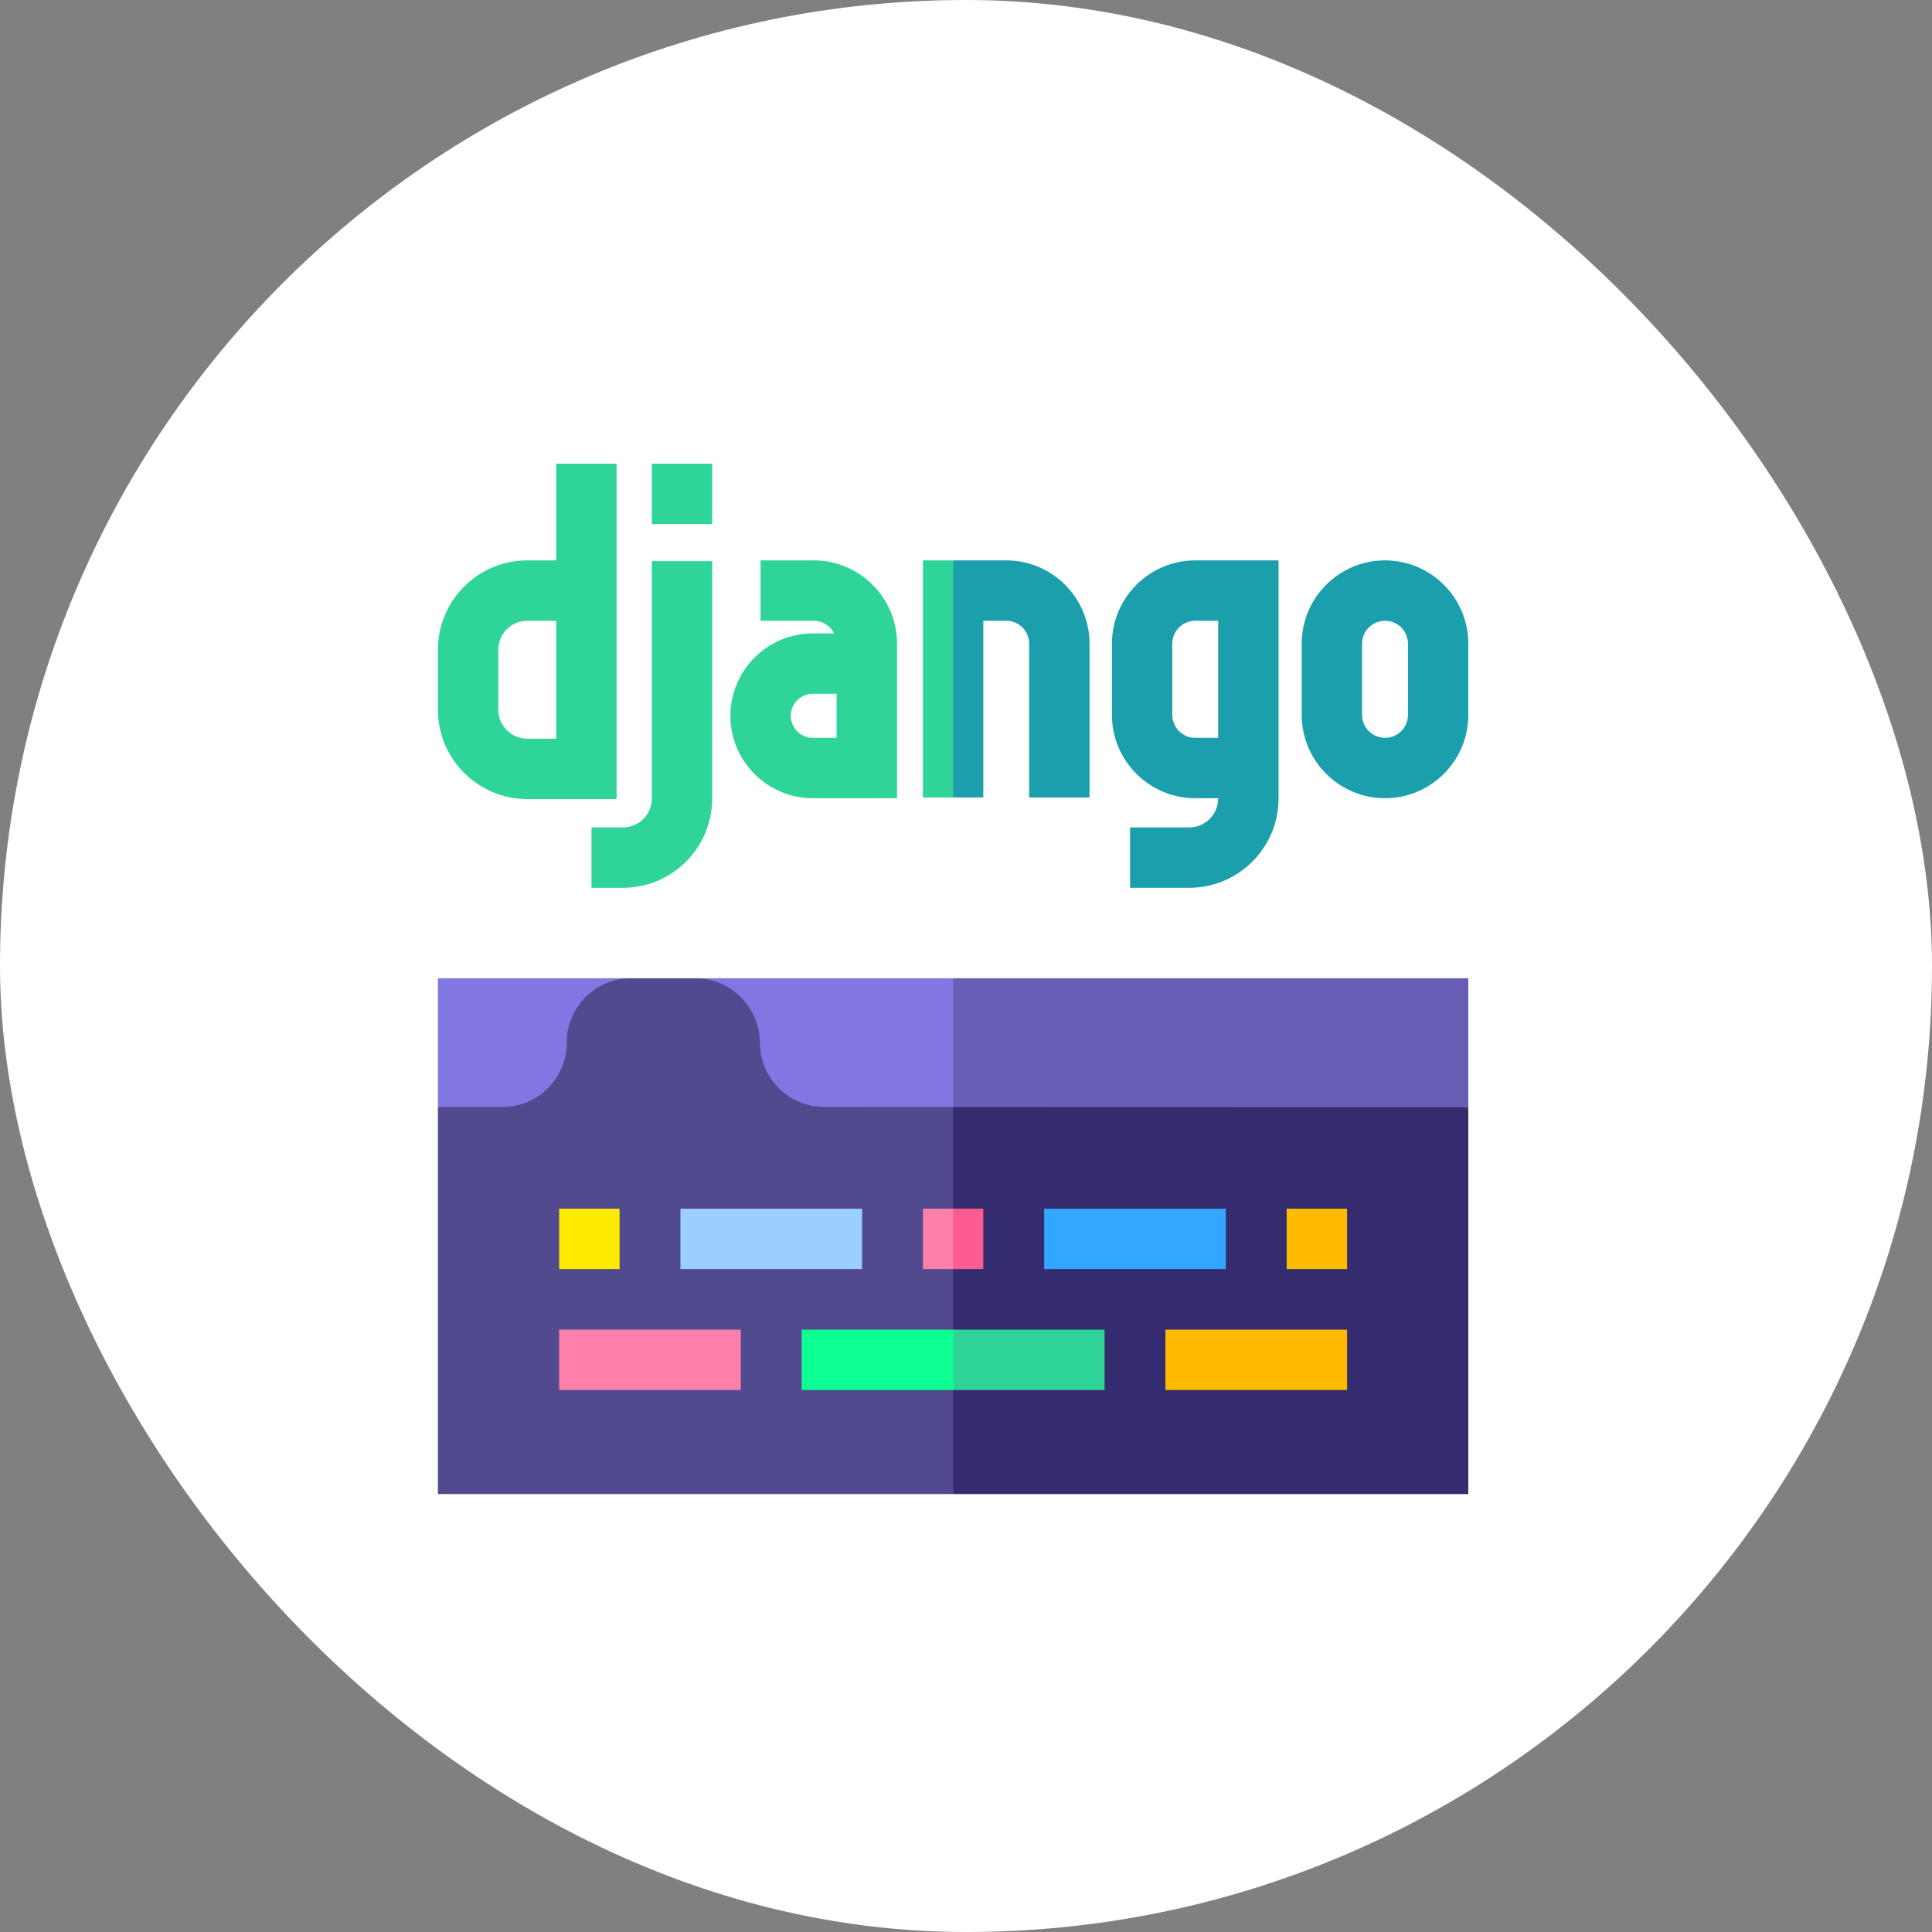
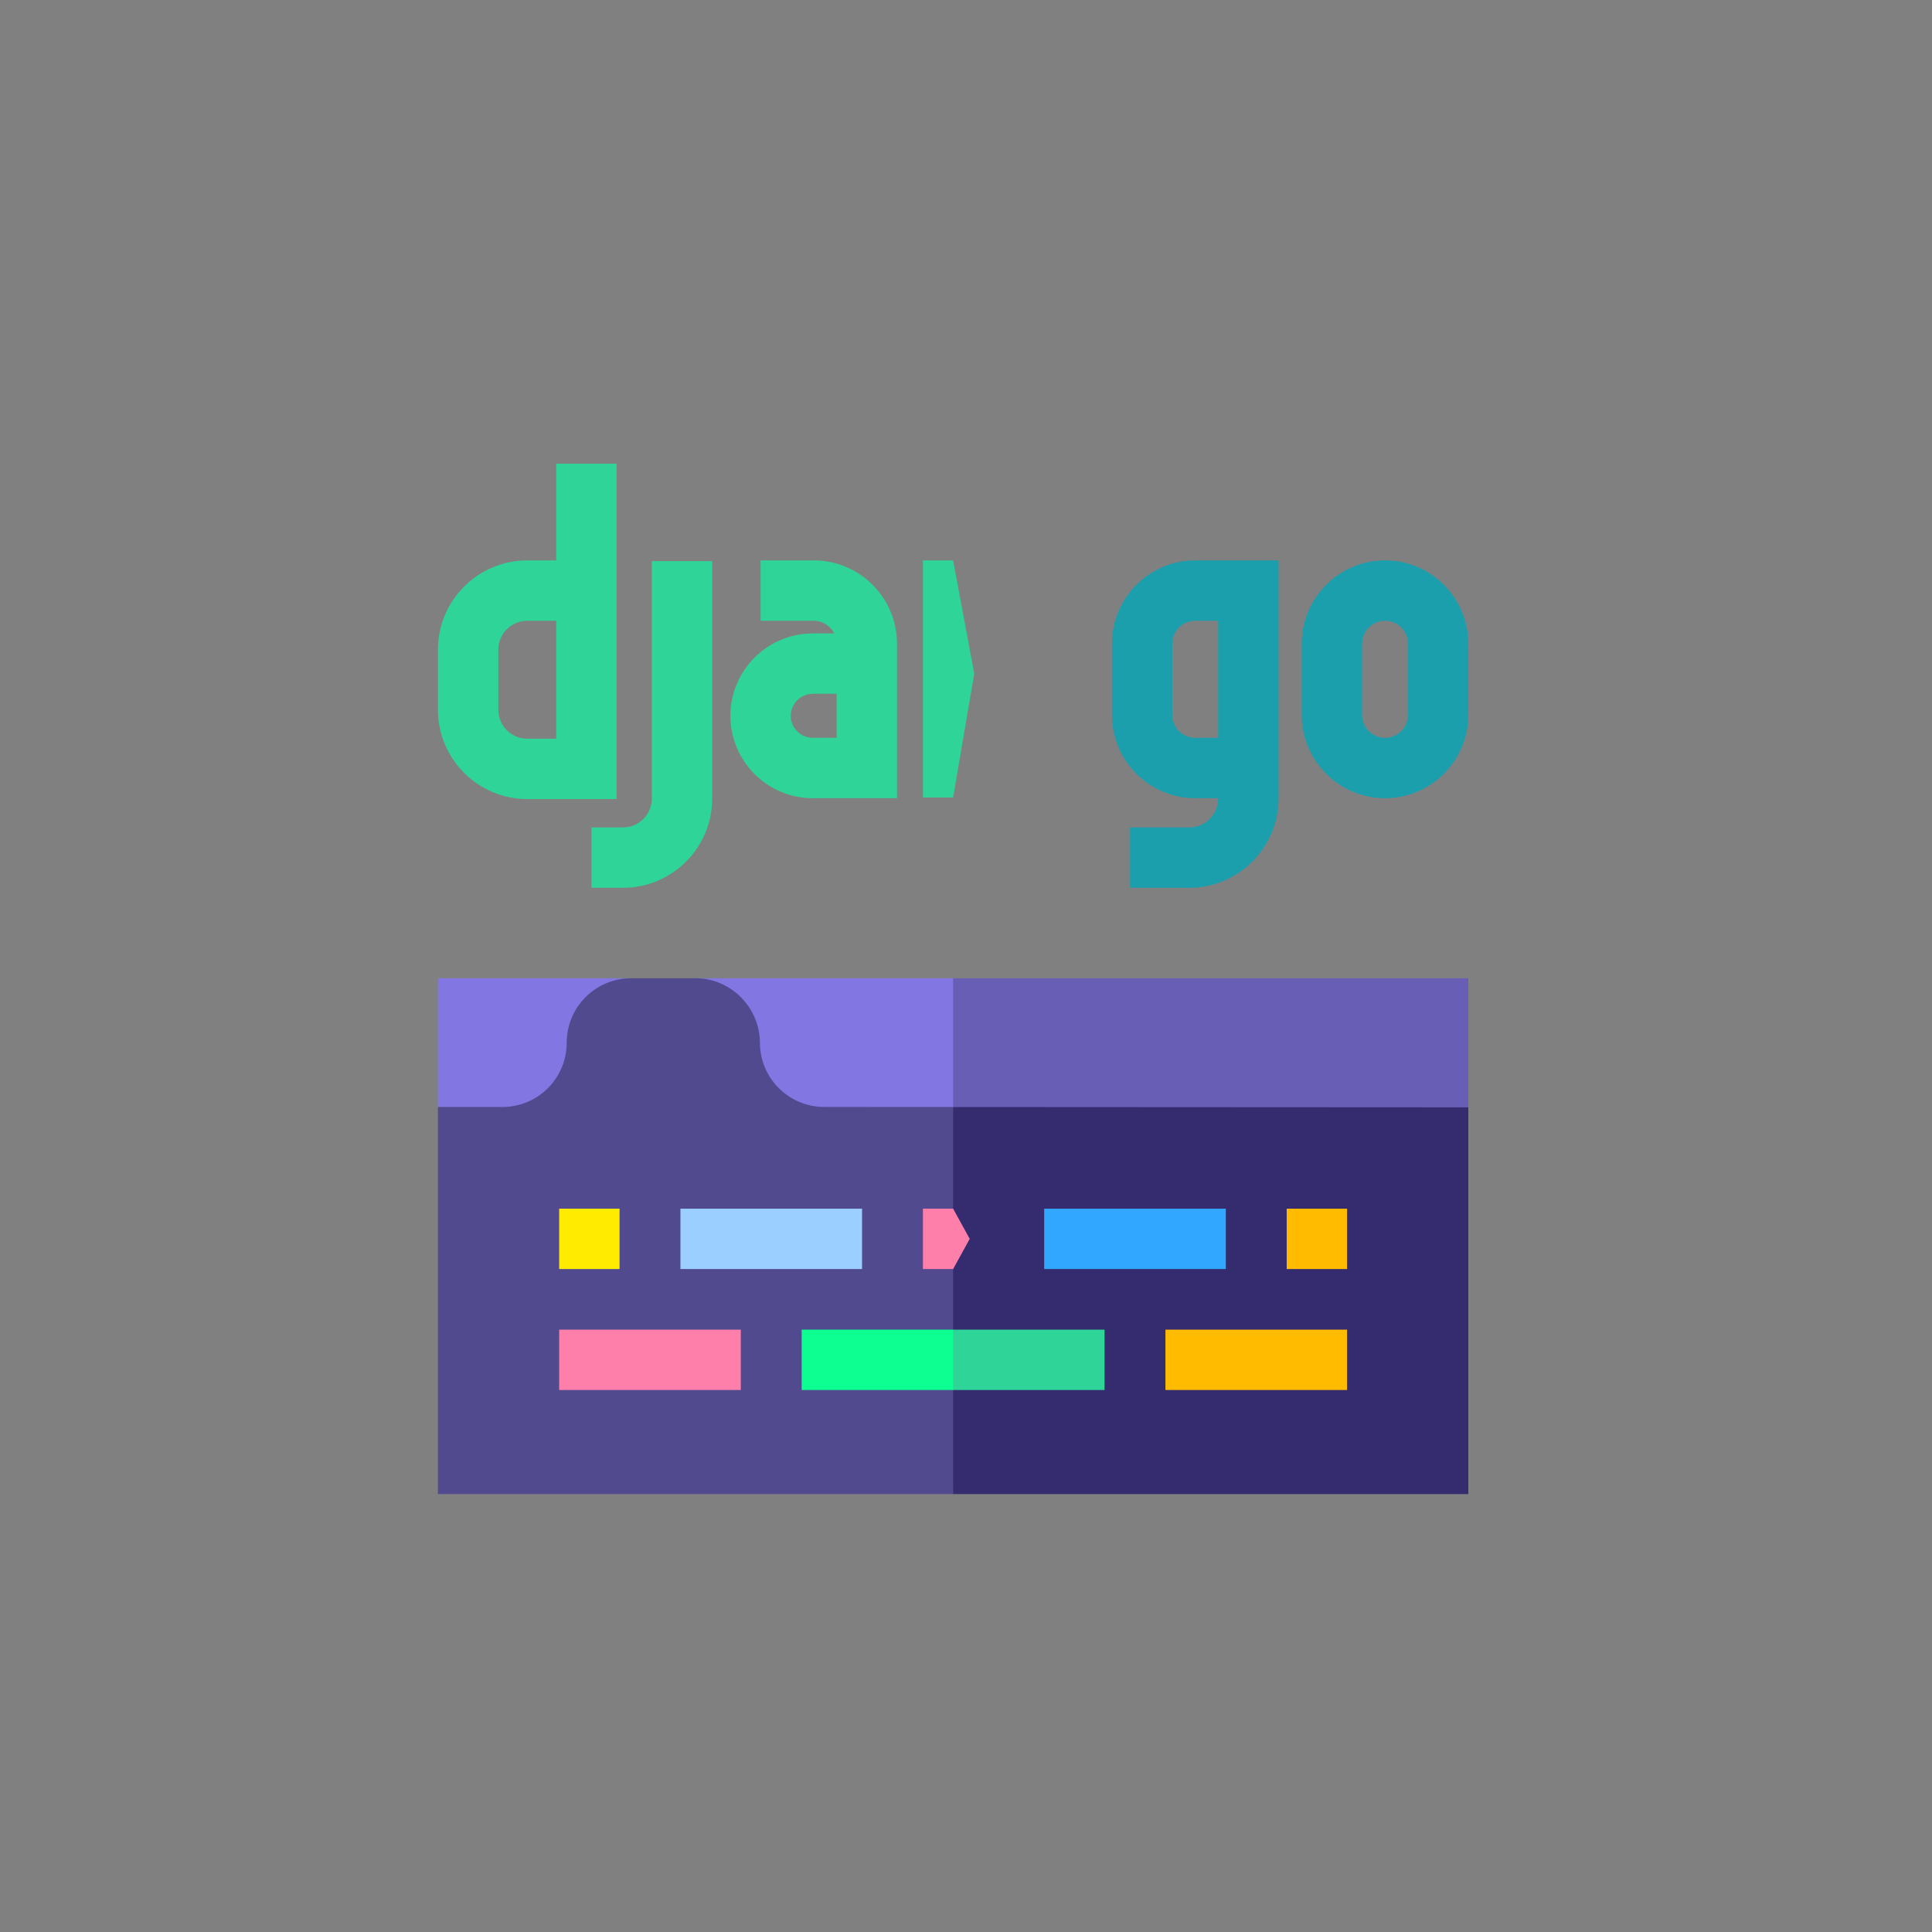
<svg xmlns="http://www.w3.org/2000/svg" width="75" height="75" viewBox="0 0 75 75" fill="none">
  <rect x="0" y="0" width="75" height="75" fill="#808080" stroke="none" />
-   <rect width="75" height="75" rx="37.5" fill="white" />
  <path d="M37.001 37.977H27.006V43.597L37.001 43.393L37.998 40.685L37.001 37.977Z" fill="#8276E3" />
  <path d="M57 37.977V42.986L37 43.393V37.977H57Z" fill="#685EB5" />
  <path d="M24.492 37.977H17V42.975L24.492 43.599V37.977Z" fill="#8276E3" />
  <path d="M37.997 47.855L37 42.975L31.996 42.972C30.617 42.971 29.5 41.853 29.5 40.474C29.488 39.073 28.335 37.972 27.006 37.977H24.492C23.115 37.98 22 39.097 22 40.474V40.476C22 41.854 20.884 42.972 19.506 42.974L17 42.975V58H37L37.997 47.855Z" fill="#524A8F" />
  <path d="M57 42.986V58H37V42.975L57 42.986Z" fill="#342C6E" />
  <path d="M21.707 46.921H24.051V49.264H21.707V46.921Z" fill="#FFEB00" />
  <path d="M26.414 46.921H33.465V49.264H26.414V46.921Z" fill="#9BCFFF" />
  <path d="M37 46.92L37.644 48.092L37 49.264H35.828V46.92H37Z" fill="#FF7FAB" />
-   <path d="M37 46.92H38.172V49.264H37V46.92Z" fill="#FF5B93" />
  <path d="M40.535 46.921H47.586V49.264H40.535V46.921Z" fill="#32A7FF" />
  <path d="M49.949 46.921H52.293V49.264H49.949V46.921Z" fill="#FFBB00" />
  <path d="M21.707 51.617H28.758V53.96H21.707V51.617Z" fill="#FF7FAB" />
  <path d="M45.242 51.617H52.293V53.96H45.242V51.617Z" fill="#FFBB00" />
  <path d="M37 51.617L38.38 52.864L37 53.96H31.121V51.617H37Z" fill="#0DFF92" />
  <path d="M37 51.617H42.879V53.96H37V51.617Z" fill="#2FD498" />
  <path d="M37 21.754H35.828V30.959H37L37.821 26.151L37 21.754Z" fill="#2FD498" />
-   <path d="M42.296 24.988V30.959H39.952V24.988C39.952 24.497 39.553 24.098 39.062 24.098H38.172V30.959H37V21.754H39.062C40.845 21.754 42.296 23.205 42.296 24.988Z" fill="#1C9FAD" />
  <path d="M23.936 31.02H20.468C18.556 31.02 17 29.465 17 27.552V25.222C17 23.31 18.556 21.754 20.468 21.754H21.593V18H23.936V31.02ZM20.468 24.098C19.848 24.098 19.344 24.602 19.344 25.222V27.552C19.344 28.172 19.848 28.677 20.468 28.677H21.593V24.098H20.468Z" fill="#2FD498" />
  <path d="M34.822 30.987H31.553C29.789 30.987 28.354 29.552 28.354 27.788C28.354 26.024 29.789 24.589 31.553 24.589H32.383C32.237 24.298 31.935 24.098 31.588 24.098H29.526V21.754H31.588C33.371 21.754 34.822 23.205 34.822 24.988V30.987ZM31.553 26.933C31.081 26.933 30.698 27.316 30.698 27.788C30.698 28.259 31.081 28.643 31.553 28.643H32.478V26.933H31.553Z" fill="#2FD498" />
  <path d="M46.165 34.465H43.868V32.121H46.165C46.785 32.121 47.289 31.616 47.289 30.996V30.987H46.399C44.616 30.987 43.165 29.536 43.165 27.753V24.988C43.165 23.205 44.616 21.754 46.399 21.754H49.633V30.997C49.633 32.909 48.077 34.465 46.165 34.465ZM46.399 24.098C45.908 24.098 45.509 24.497 45.509 24.988V27.753C45.509 28.244 45.908 28.643 46.399 28.643H47.289V24.098H46.399Z" fill="#1C9FAD" />
  <path d="M53.766 30.987C51.983 30.987 50.532 29.536 50.532 27.753V24.988C50.532 23.205 51.983 21.754 53.766 21.754C55.55 21.754 57 23.205 57 24.988V27.753C57 29.536 55.55 30.987 53.766 30.987ZM53.766 24.098C53.276 24.098 52.876 24.497 52.876 24.988V27.753C52.876 28.244 53.276 28.643 53.766 28.643C54.257 28.643 54.657 28.244 54.657 27.753V24.988C54.657 24.497 54.257 24.098 53.766 24.098Z" fill="#1C9FAD" />
  <path d="M24.18 34.465H22.961V32.121H24.18C24.8 32.121 25.305 31.617 25.305 30.997V21.783H27.648V30.997C27.649 32.909 26.093 34.465 24.18 34.465Z" fill="#2FD498" />
-   <path d="M25.305 18H27.648V20.344H25.305V18Z" fill="#2FD498" />
</svg>